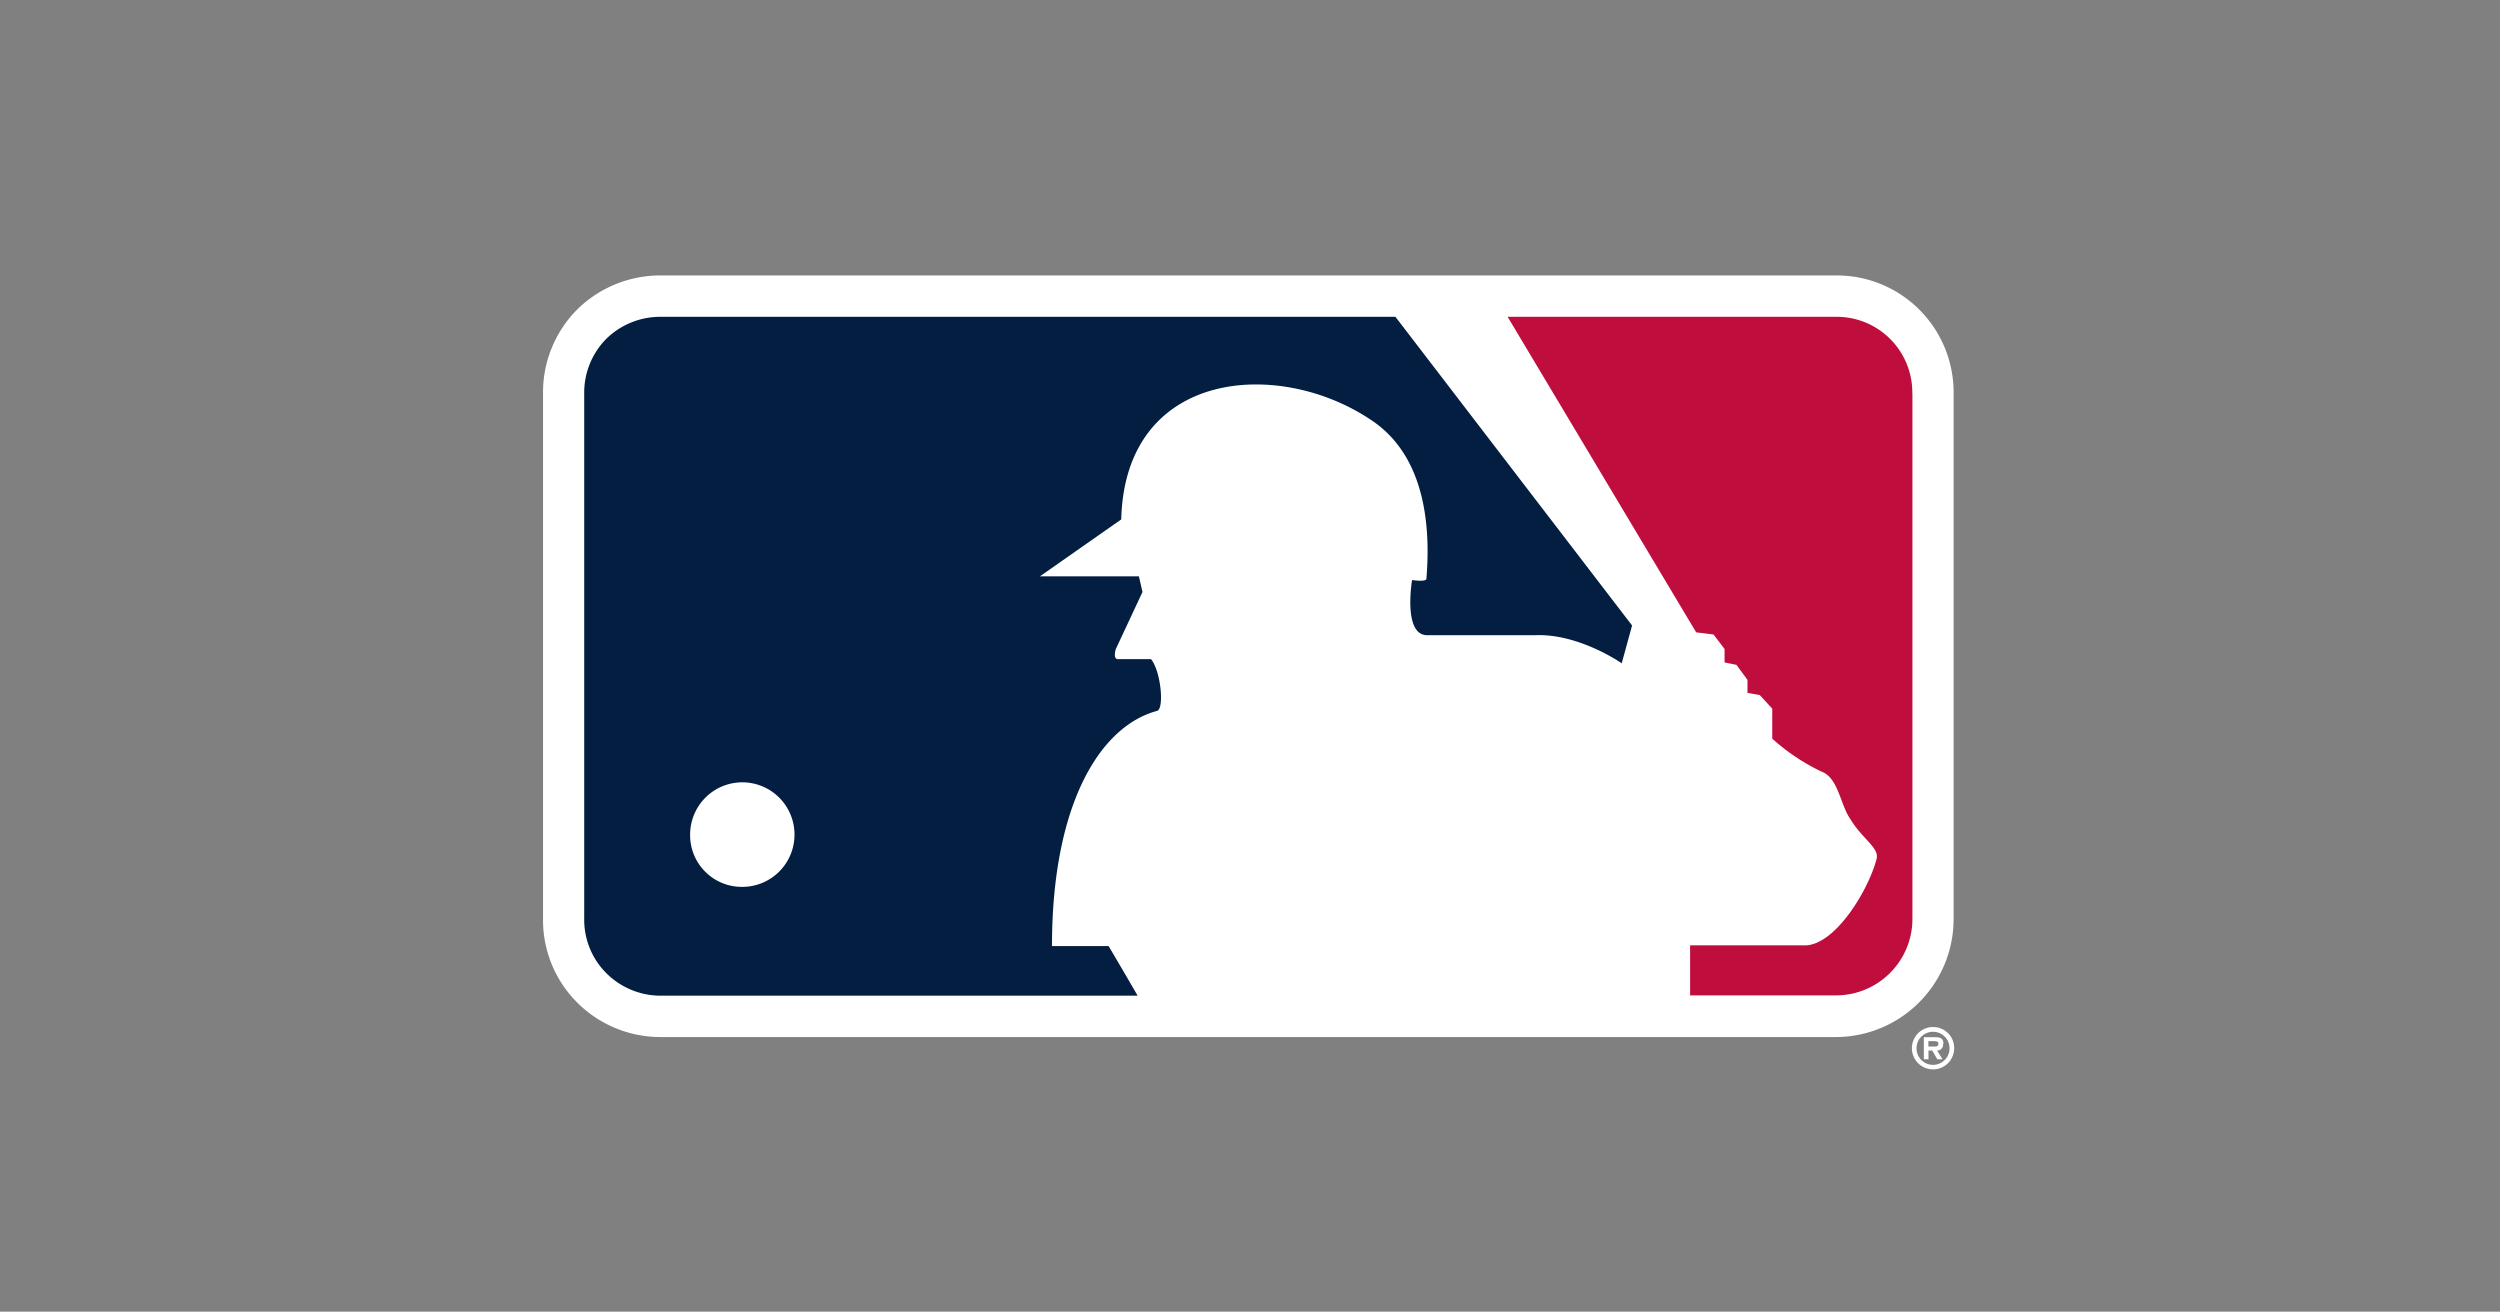
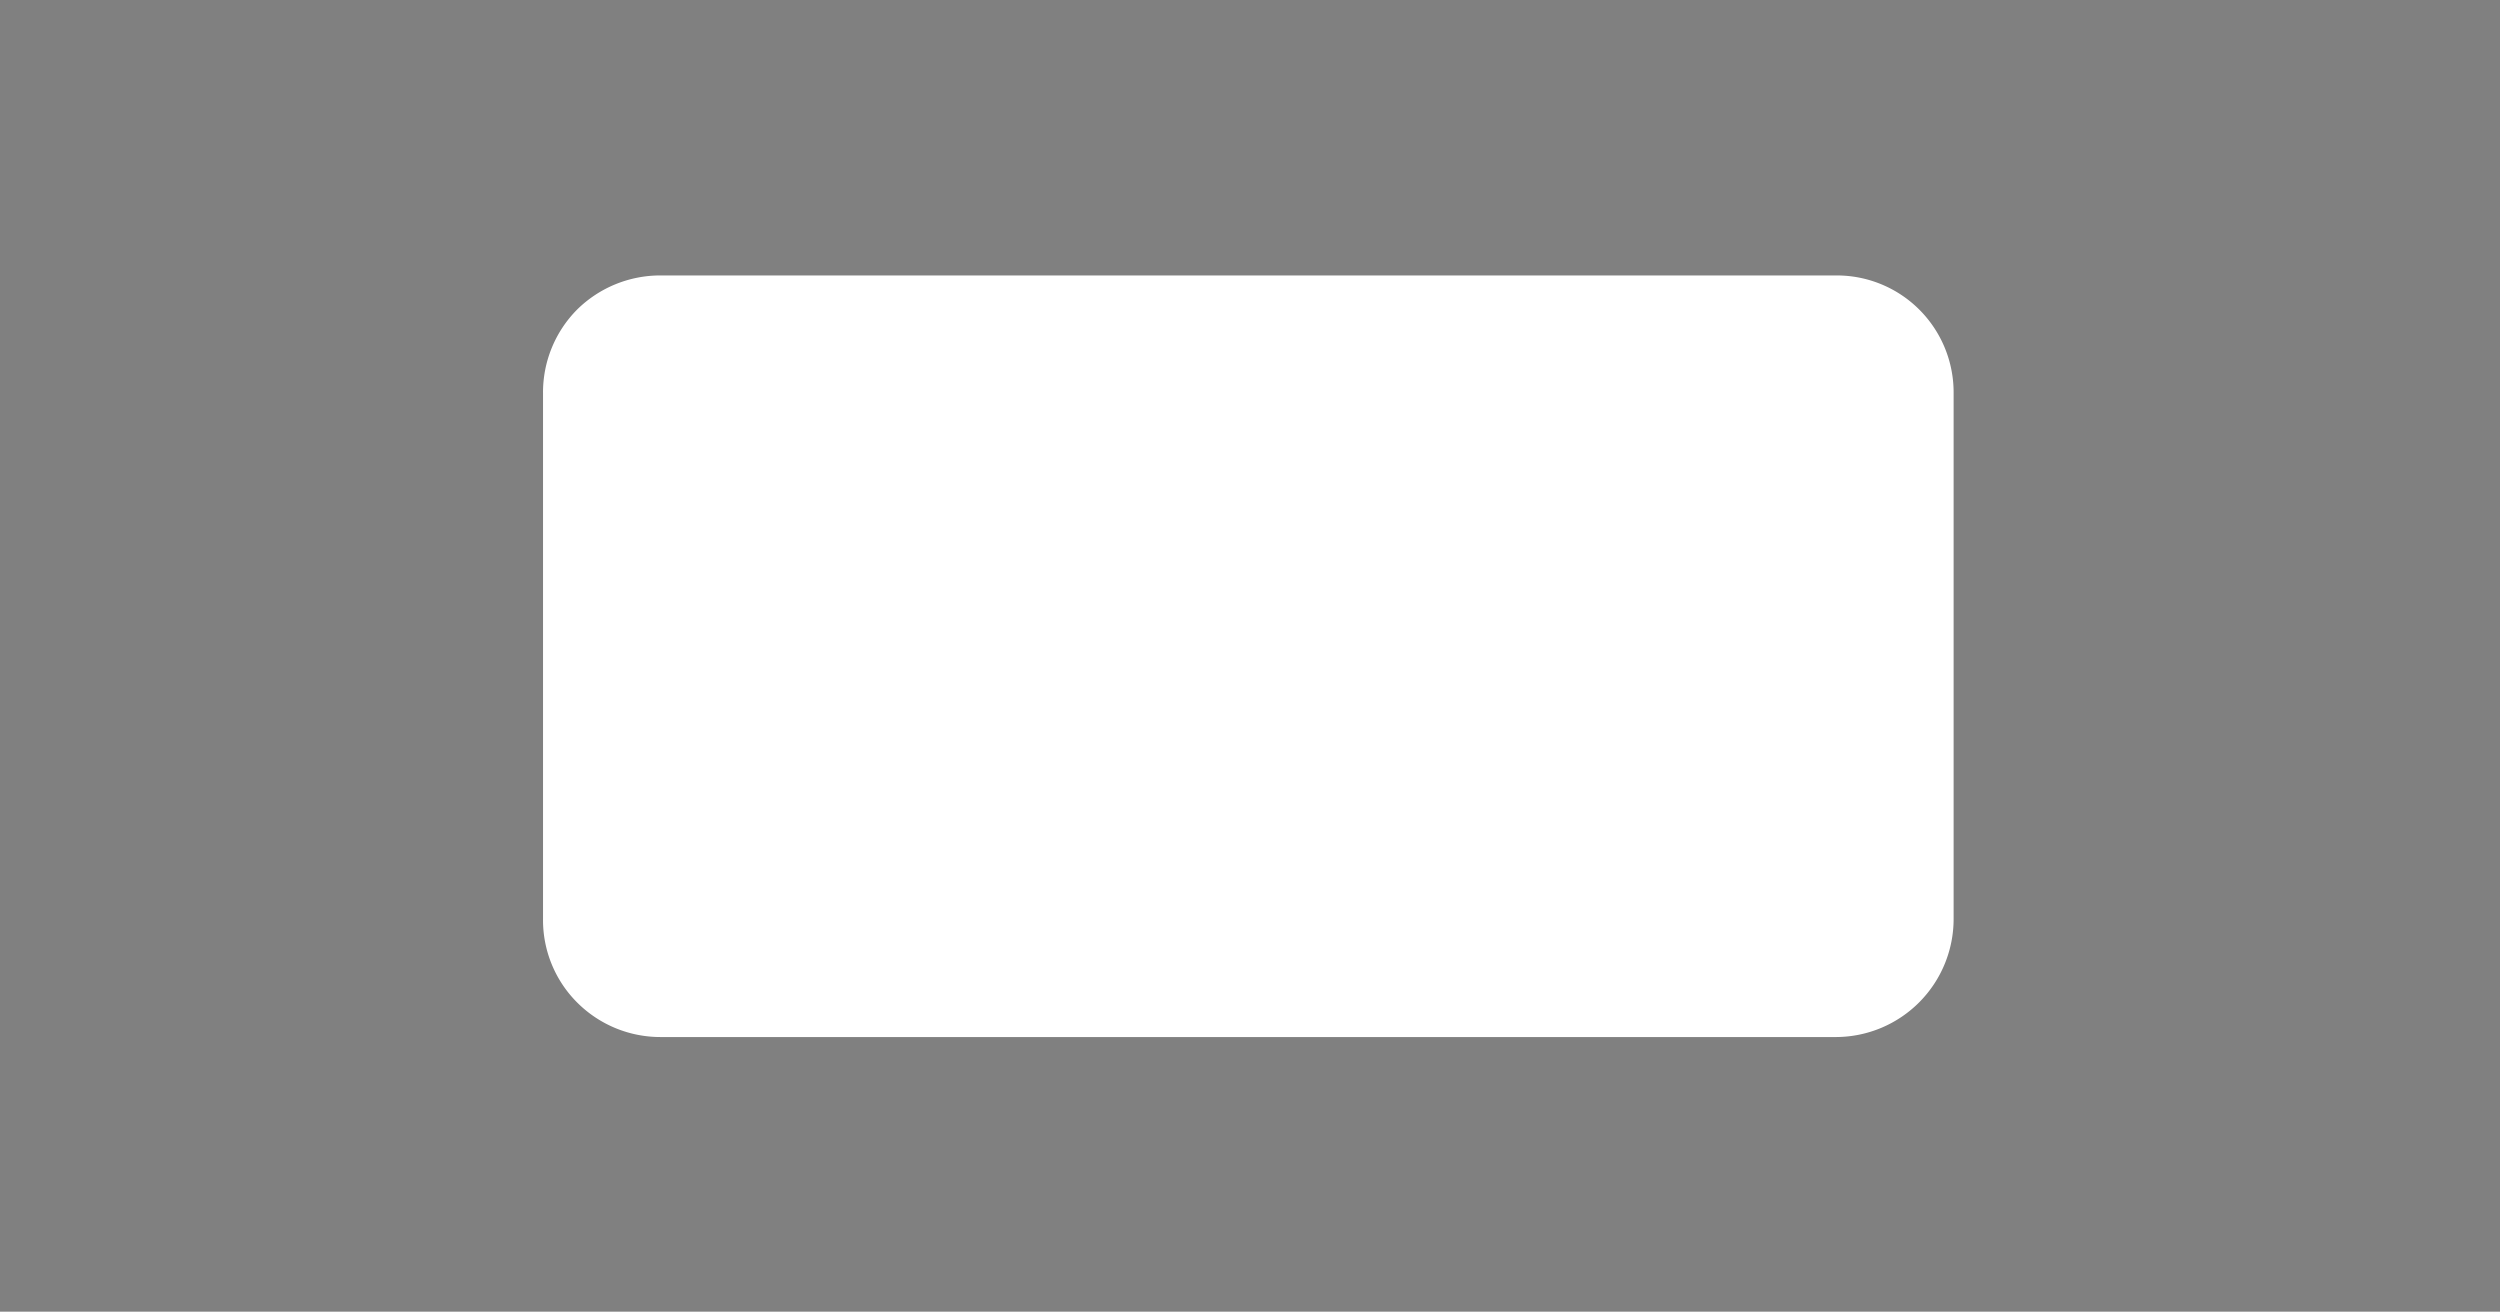
<svg xmlns="http://www.w3.org/2000/svg" width="953" height="500" fill="none">
  <rect width="100%" height="100%" fill="#808080" stroke="none" />
  <path fill="#fff" d="M699.972 105.001H251.833a45.13 45.13 0 0 0-31.776 12.947 44.73 44.73 0 0 0-9.745 14.702 44.795 44.795 0 0 0-3.309 17.332v200.271a44.433 44.433 0 0 0 13.012 31.908 44.884 44.884 0 0 0 14.599 9.756 44.819 44.819 0 0 0 17.219 3.402h448.139a44.928 44.928 0 0 0 31.669-13.276 45.06 45.06 0 0 0 13.078-31.79V149.94a44.638 44.638 0 0 0-12.999-31.832 44.53 44.53 0 0 0-14.562-9.741 44.476 44.476 0 0 0-17.186-3.366Z" />
-   <path fill="#BF0D3E" d="M728.974 149.947a28.872 28.872 0 0 0-8.388-20.685 28.807 28.807 0 0 0-9.455-6.324 28.759 28.759 0 0 0-11.163-2.166H574.711l71.863 120.273 6.633.84 4.197 5.507v5.129l4.534.925 4.197 5.717v4.961l4.702.841 4.743 5.17v11.435a77.795 77.795 0 0 0 18.889 12.611c6.339 2.439 7.052 12.612 10.872 18.035 4.786 7.903 11.334 11.056 9.949 15.47-3.191 11.813-15.28 31.739-26.529 32.664h-44.495v19.085h55.744a29.091 29.091 0 0 0 20.607-8.678 29.18 29.18 0 0 0 8.399-20.748V149.947" />
-   <path fill="#041E42" d="M422.551 360.644h-21.534c0-53.893 18.176-83.699 39.961-89.626 2.981-.547 1.553-15.26-2.224-19.758h-12.593c-2.015 0-.84-3.784-.84-3.784l10.2-21.818-1.385-5.969h-37.695l30.979-21.692c1.427-57.215 60.026-61.671 95.328-37.835 20.988 13.915 22.583 41.492 20.988 60.536-.252 1.219-5.457.42-5.457.42s-3.568 21.019 5.751 21.019h41.179c16.79-.672 32.993 10.72 32.993 10.72l3.946-14.419-90.207-117.666H251.833a29.357 29.357 0 0 0-20.736 8.408 29.156 29.156 0 0 0-8.395 20.767V350.26a28.774 28.774 0 0 0 8.395 20.683 29.353 29.353 0 0 0 20.736 8.618h181.841c-4.449-7.651-9.528-16.353-11.081-18.917" />
-   <path fill="#fff" d="M263.073 318.15a19.956 19.956 0 0 1 3.366-11.088 19.9 19.9 0 0 1 8.956-7.337 19.868 19.868 0 0 1 11.519-1.105 19.89 19.89 0 0 1 10.185 5.501 19.935 19.935 0 0 1 5.406 10.246c.749 3.876.33 7.888-1.201 11.526a19.919 19.919 0 0 1-7.402 8.907 19.874 19.874 0 0 1-11.1 3.276 19.663 19.663 0 0 1-14.022-5.833 19.721 19.721 0 0 1-5.707-14.093Zm477.775 79.789c0-2.27-1.344-2.564-3.274-2.564h-4.198v8.408h1.763v-3.321h1.427l1.931 3.321h1.973l-2.015-3.321a2.185 2.185 0 0 0 2.225-2.481m-3.232.967h-2.351v-2.06h1.931c.839 0 1.889 0 1.889.925s-.504 1.135-1.469 1.135Z" />
-   <path fill="#fff" d="M736.872 391.504a8.065 8.065 0 0 0-7.442 4.973 8.073 8.073 0 0 0 5.844 11.01 8.052 8.052 0 0 0 8.279-3.396 8.085 8.085 0 0 0 1.378-4.473 7.984 7.984 0 0 0-8.059-8.114Zm0 14.42a6.292 6.292 0 0 1-4.452-1.847 6.312 6.312 0 0 1 0-8.918 6.288 6.288 0 0 1 8.904 0 6.311 6.311 0 0 1 0 8.918 6.294 6.294 0 0 1-4.452 1.847Z" />
</svg>